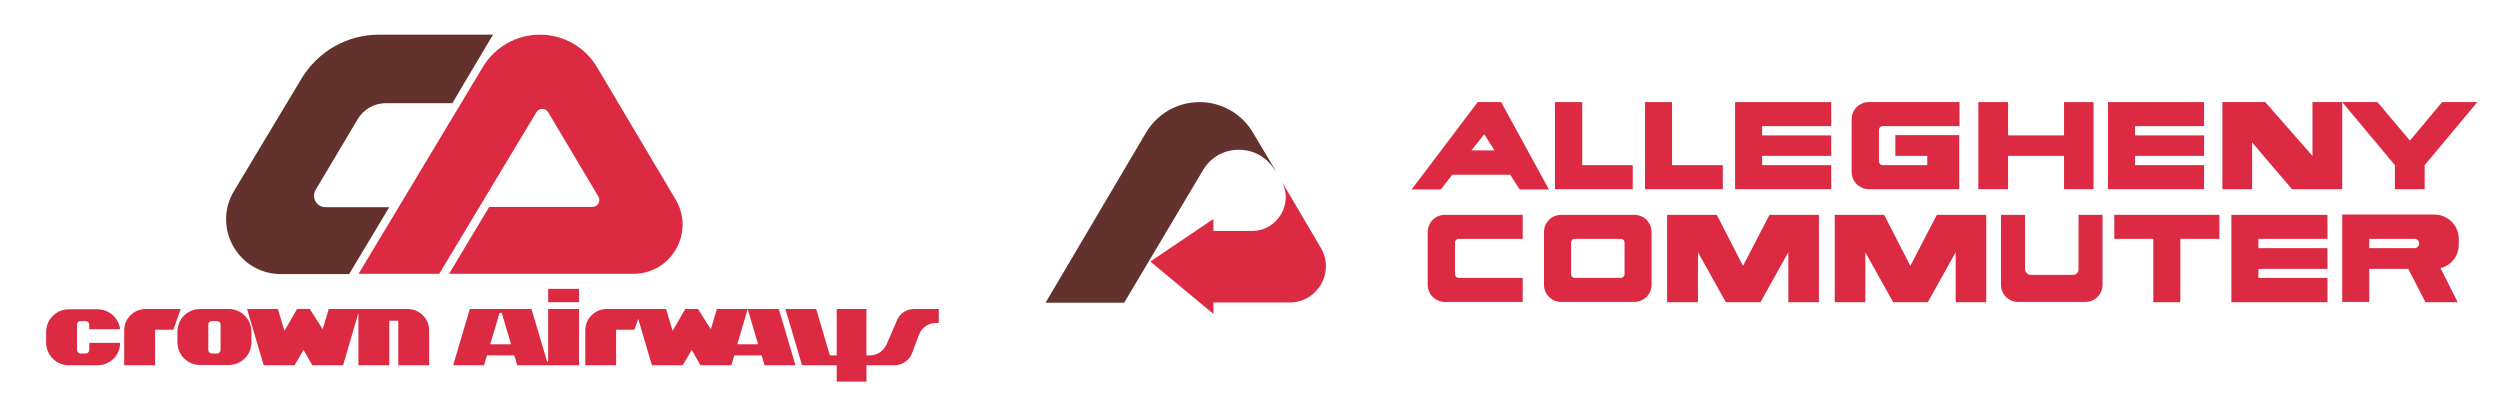
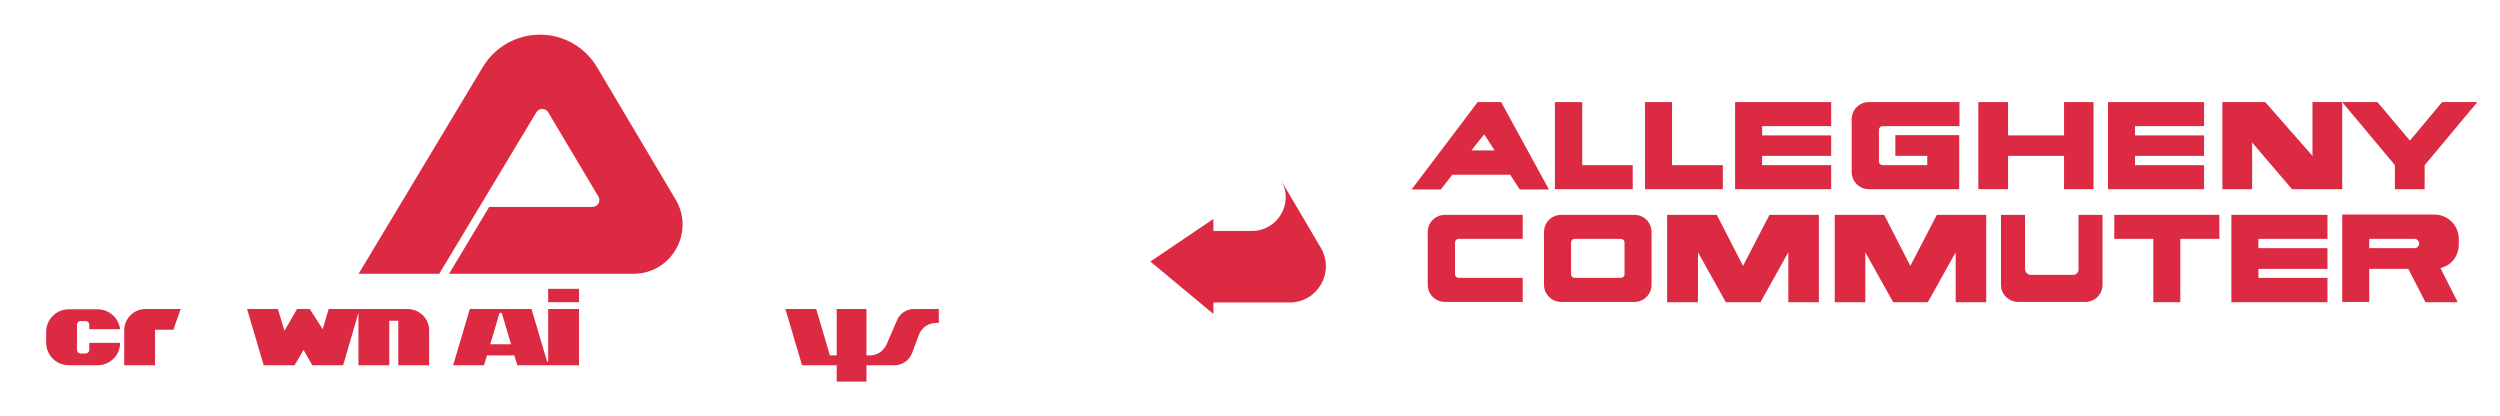
<svg xmlns="http://www.w3.org/2000/svg" version="1.1" id="Layer_1" x="0px" y="0px" viewBox="0 0 915.8 152.5" style="enable-background:new 0 0 915.8 152.5;" xml:space="preserve">
  <style type="text/css">
	.st0{fill:#63322D;}
	.st1{fill:#DC2A43;}
</style>
  <g>
    <g>
-       <path class="st0" d="M180.6,12.7h-41.8c-11.6,0-22.3,6.1-28.3,16L85.7,70c-8,13.4,1.6,30.4,17.2,30.4h25l14.7-24.5h-23.4    c-3.2,0-5.2-3.5-3.6-6.3l15.4-25.9c2.2-3.7,6.1-5.9,10.4-5.9h24.3L180.6,12.7z" />
      <path class="st1" d="M131.3,100.4l45.6-75.9c4.4-7.3,12.3-11.8,20.9-11.8h0c8.6,0,16.5,4.5,20.9,11.9l28.8,48.5    c7.1,12-1.5,27.2-15.5,27.2h-67.5l14.7-24.5H217c2,0,3.2-2.1,2.2-3.8l-18.4-30.9c-1-1.6-3.3-1.6-4.3,0l-35.6,59.2H131.3z" />
      <g>
        <g>
          <path class="st1" d="M200.8,132.4h-0.4l-5.7-19.2h-3.5h-7.8h-8.1h-3.2l-6.1,20.6h11.3l1.1-3.6h10l1.1,3.6h2.9h8.4h7.5h3.8v-20.6      h-11.3V132.4z M179.6,126.1l3.4-11.5h0.8l3.4,11.5H179.6z" />
          <rect x="200.8" y="105.8" class="st1" width="11.3" height="4.9" />
-           <path class="st1" d="M273.9,113.2l3.8,12.9h-7.6L273.9,113.2h-11.3l-2.2,7.4l-4.7-7.4H251l-4.6,8l-2.4-8h-9h-2.3h-7h-3.5      c-4.3,0-7.8,3.5-7.8,7.8v12.8h11.3v-13h6.7l1.4-4l5,17h11.3l3.3-5.6l3.2,5.6h11.3l1.1-3.6h10l1.1,3.6h11.3l-6.1-20.6H273.9z" />
          <path class="st1" d="M334.8,113.2c-2.7,0-5.2,1.6-6.2,4.1l-3.8,8.8c-1.1,2.5-3.5,4.1-6.2,4.1h-1.2v-17h-10.9v17H304l-5-17h-11.3      l6.1,20.6h8.3h4.4v6h10.9v-6h5h5.3c2.8,0,5.4-1.8,6.4-4.4l2.5-6.7c1-2.7,3.5-4.4,6.4-4.4h0.9v-5.1H334.8z" />
        </g>
      </g>
      <g>
        <g>
-           <path class="st1" d="M83.8,113.2h-1.6h-1.4h-4.6H75h-1.7c-4.6,0-8.3,3.7-8.3,8.3v3.9c0,4.6,3.7,8.3,8.3,8.3H75h1.2h4.6h1.4h1.6      c4.6,0,8.3-3.7,8.3-8.3v-3.9C92.1,116.9,88.4,113.2,83.8,113.2z M80.8,128.2c0,0.7-0.6,1.3-1.3,1.3h-1.9c-0.7,0-1.3-0.6-1.3-1.3      v-9.3c0-0.7,0.6-1.3,1.3-1.3h1.9c0.7,0,1.3,0.6,1.3,1.3V128.2z" />
          <path class="st1" d="M149.3,113.2h-0.9h-2.5h-3.3h-10.9h-0.4h-10.9l-2.2,7.4l-4.7-7.4h-4.7l-4.6,8l-2.4-8H90.5l6.1,20.6h11.3      l3.3-5.6l3.2,5.6h11.3l5.6-19.2v2.9v16.3h11.3v-16.3h3.3v16.3h11.3V121C157.2,116.7,153.7,113.2,149.3,113.2z" />
          <path class="st1" d="M56.8,113.2h-3.5c-4.3,0-7.8,3.5-7.8,7.8v12.8h11.3v-13h6.7l2.7-7.6H56.8z" />
          <path class="st1" d="M32.7,128.2c0,0.7-0.6,1.3-1.3,1.3h-1.9c-0.7,0-1.3-0.6-1.3-1.3v-9.3c0-0.7,0.6-1.3,1.3-1.3h1.9      c0.7,0,1.3,0.6,1.3,1.3v1.7H44c-0.5-4.1-4-7.3-8.3-7.3h-1.6h-1.4h-4.6h-1.2h-1.7c-4.6,0-8.3,3.7-8.3,8.3v3.9      c0,4.6,3.7,8.3,8.3,8.3h1.7h1.2h4.6h1.4h1.6c4.6,0,8.3-3.6,8.3-8.2H32.7V128.2z" />
        </g>
      </g>
    </g>
    <g>
      <g>
        <g>
          <g>
            <path class="st1" d="M541.3,37.4l-24.2,32h10.7L532,64h21.2l3.5,5.4h10.7l-17.5-32H541.3z M539,55.1l4.7-5.9l3.8,5.9H539z" />
            <polygon class="st1" points="612.5,37.4 602.6,37.4 602.6,60.5 602.6,69.3 612.5,69.3 631.1,69.3 631.1,60.5 612.5,60.5             " />
            <polygon class="st1" points="635.6,37.4 635.6,46.2 635.6,49.6 635.6,57.1 635.6,60.5 635.6,69.3 645.5,69.3 670.8,69.3        670.8,60.5 645.5,60.5 645.5,57.1 670.8,57.1 670.8,49.6 645.5,49.6 645.5,46.2 670.8,46.2 670.8,37.4 645.5,37.4      " />
            <polygon class="st1" points="772.2,37.4 772.2,46.2 772.2,49.6 772.2,57.1 772.2,60.5 772.2,69.3 782.1,69.3 807.4,69.3        807.4,60.5 782.1,60.5 782.1,57.1 807.4,57.1 807.4,49.6 782.1,49.6 782.1,46.2 807.4,46.2 807.4,37.4 782.1,37.4      " />
            <path class="st1" d="M684.6,37.4c-3.5,0-6.3,2.8-6.3,6.3v2.5v14.3V63c0,3.5,2.8,6.3,6.3,6.3h3.6H706h11.7v-8.8v-3.4v-2.9v-4.7       h-23.4v7.6H706v3.4h-16.4c-0.7,0-1.3-0.6-1.3-1.3V47.5c0-0.7,0.6-1.3,1.3-1.3h28.2v-8.8h-29.5H684.6z" />
            <polygon class="st1" points="847.1,57.1 829.8,37.4 825,37.4 814.1,37.4 814.1,69.3 825,69.3 825,52.2 839.6,69.3 847.1,69.3        858,69.3 858,37.4 847.1,37.4      " />
            <polygon class="st1" points="756.1,49.6 735.6,49.6 735.6,37.4 724.7,37.4 724.7,69.3 735.6,69.3 735.6,57.1 756.1,57.1        756.1,69.3 766.9,69.3 766.9,37.4 756.1,37.4      " />
            <polygon class="st1" points="579.6,37.4 569.6,37.4 569.6,60.5 569.6,69.3 579.6,69.3 598.1,69.3 598.1,60.5 579.6,60.5             " />
            <polygon class="st1" points="894.6,37.4 882.8,51.5 870.9,37.4 858,37.4 877.3,60.5 877.3,69.3 888.2,69.3 888.2,60.5        907.5,37.4      " />
          </g>
        </g>
        <g>
          <g>
            <polygon class="st1" points="817.4,78.7 817.4,87.5 817.4,90.9 817.4,98.5 817.4,101.8 817.4,110.7 827.3,110.7 852.6,110.7        852.6,101.8 827.3,101.8 827.3,98.5 852.6,98.5 852.6,90.9 827.3,90.9 827.3,87.5 852.6,87.5 852.6,78.7 827.3,78.7      " />
            <polygon class="st1" points="788.8,78.7 774.5,78.7 774.5,87.5 788.8,87.5 788.8,110.7 798.7,110.7 798.7,87.5 813,87.5        813,78.7 798.7,78.7      " />
            <path class="st1" d="M759.3,100.7H744c-1.2,0-2.2-1-2.2-2.2V78.7h-8.8v22v3.6c0,3.5,2.8,6.3,6.3,6.3h2.5h19.6h2.5       c3.5,0,6.3-2.8,6.3-6.3v-3.6v-22h-8.8v19.9C761.5,99.8,760.5,100.7,759.3,100.7z" />
            <path class="st1" d="M529.3,78.7c-3.5,0-6.3,2.8-6.3,6.3v2.5v14.3v2.5c0,3.5,2.8,6.3,6.3,6.3h3.6h24.9v-8.8h-23.5       c-0.7,0-1.3-0.6-1.3-1.3V88.8c0-0.7,0.6-1.3,1.3-1.3h23.5v-8.8h-24.9H529.3z" />
            <path class="st1" d="M598.7,78.7h-3.6h-9.8h-9.8h-3.6c-3.5,0-6.3,2.8-6.3,6.3v2.5v14.3v2.5c0,3.5,2.8,6.3,6.3,6.3h3.6h9.8h9.8       h3.6c3.5,0,6.3-2.8,6.3-6.3v-2.5V87.5V85C605,81.5,602.2,78.7,598.7,78.7z M595.1,100.5c0,0.7-0.6,1.3-1.3,1.3h-8.5h-8.5       c-0.7,0-1.3-0.6-1.3-1.3V88.8c0-0.7,0.6-1.3,1.3-1.3h8.5h8.5c0.7,0,1.3,0.6,1.3,1.3V100.5z" />
            <polygon class="st1" points="709.5,78.7 699.8,97.4 690.2,78.7 683.3,78.7 672.1,78.7 672.1,110.7 683.3,110.7 683.3,92.4        693.5,110.7 699.8,110.7 706.2,110.7 716.4,92.4 716.4,110.7 727.6,110.7 727.6,78.7 716.4,78.7      " />
            <polygon class="st1" points="648.2,78.7 638.5,97.4 628.9,78.7 622,78.7 610.7,78.7 610.7,110.7 622,110.7 622,92.4        632.2,110.7 638.5,110.7 644.9,110.7 655.1,92.4 655.1,110.7 666.3,110.7 666.3,78.7 655.1,78.7      " />
            <path class="st1" d="M900.7,89.6v-2.1c0-4.9-4-8.9-8.9-8.9h-5.6h-18.3h-8.1H858v32h9.9V98.5h14.3l6.3,12.2h11.8L894,98.2       C897.9,97.3,900.7,93.8,900.7,89.6z M867.9,87.5h16.6c0.9,0,1.7,0.8,1.7,1.7l0,0c0,0.9-0.8,1.7-1.7,1.7h-16.6V87.5z" />
          </g>
        </g>
      </g>
      <g>
-         <path class="st0" d="M459,48.6c-4.1-7-11.6-11.2-19.6-11.2h0c-8.1,0-15.5,4.3-19.6,11.2L383,110.9h28.8l28.9-48.6     c5.6-9.4,18.9-10,25.4-1.3l1.4,1.9L459,48.6z" />
        <g>
          <path class="st1" d="M483.8,90.7l-14.5-24.6c4.8,8.2-1.2,18.5-10.7,18.5h-14.1v-4.4l-23.1,15.6l23.1,19.2v-4.2h27.8      C482.7,110.9,489.1,99.6,483.8,90.7z" />
          <polygon class="st1" points="469.3,66.1 469.3,66.1 469.3,66.1     " />
        </g>
      </g>
    </g>
  </g>
</svg>